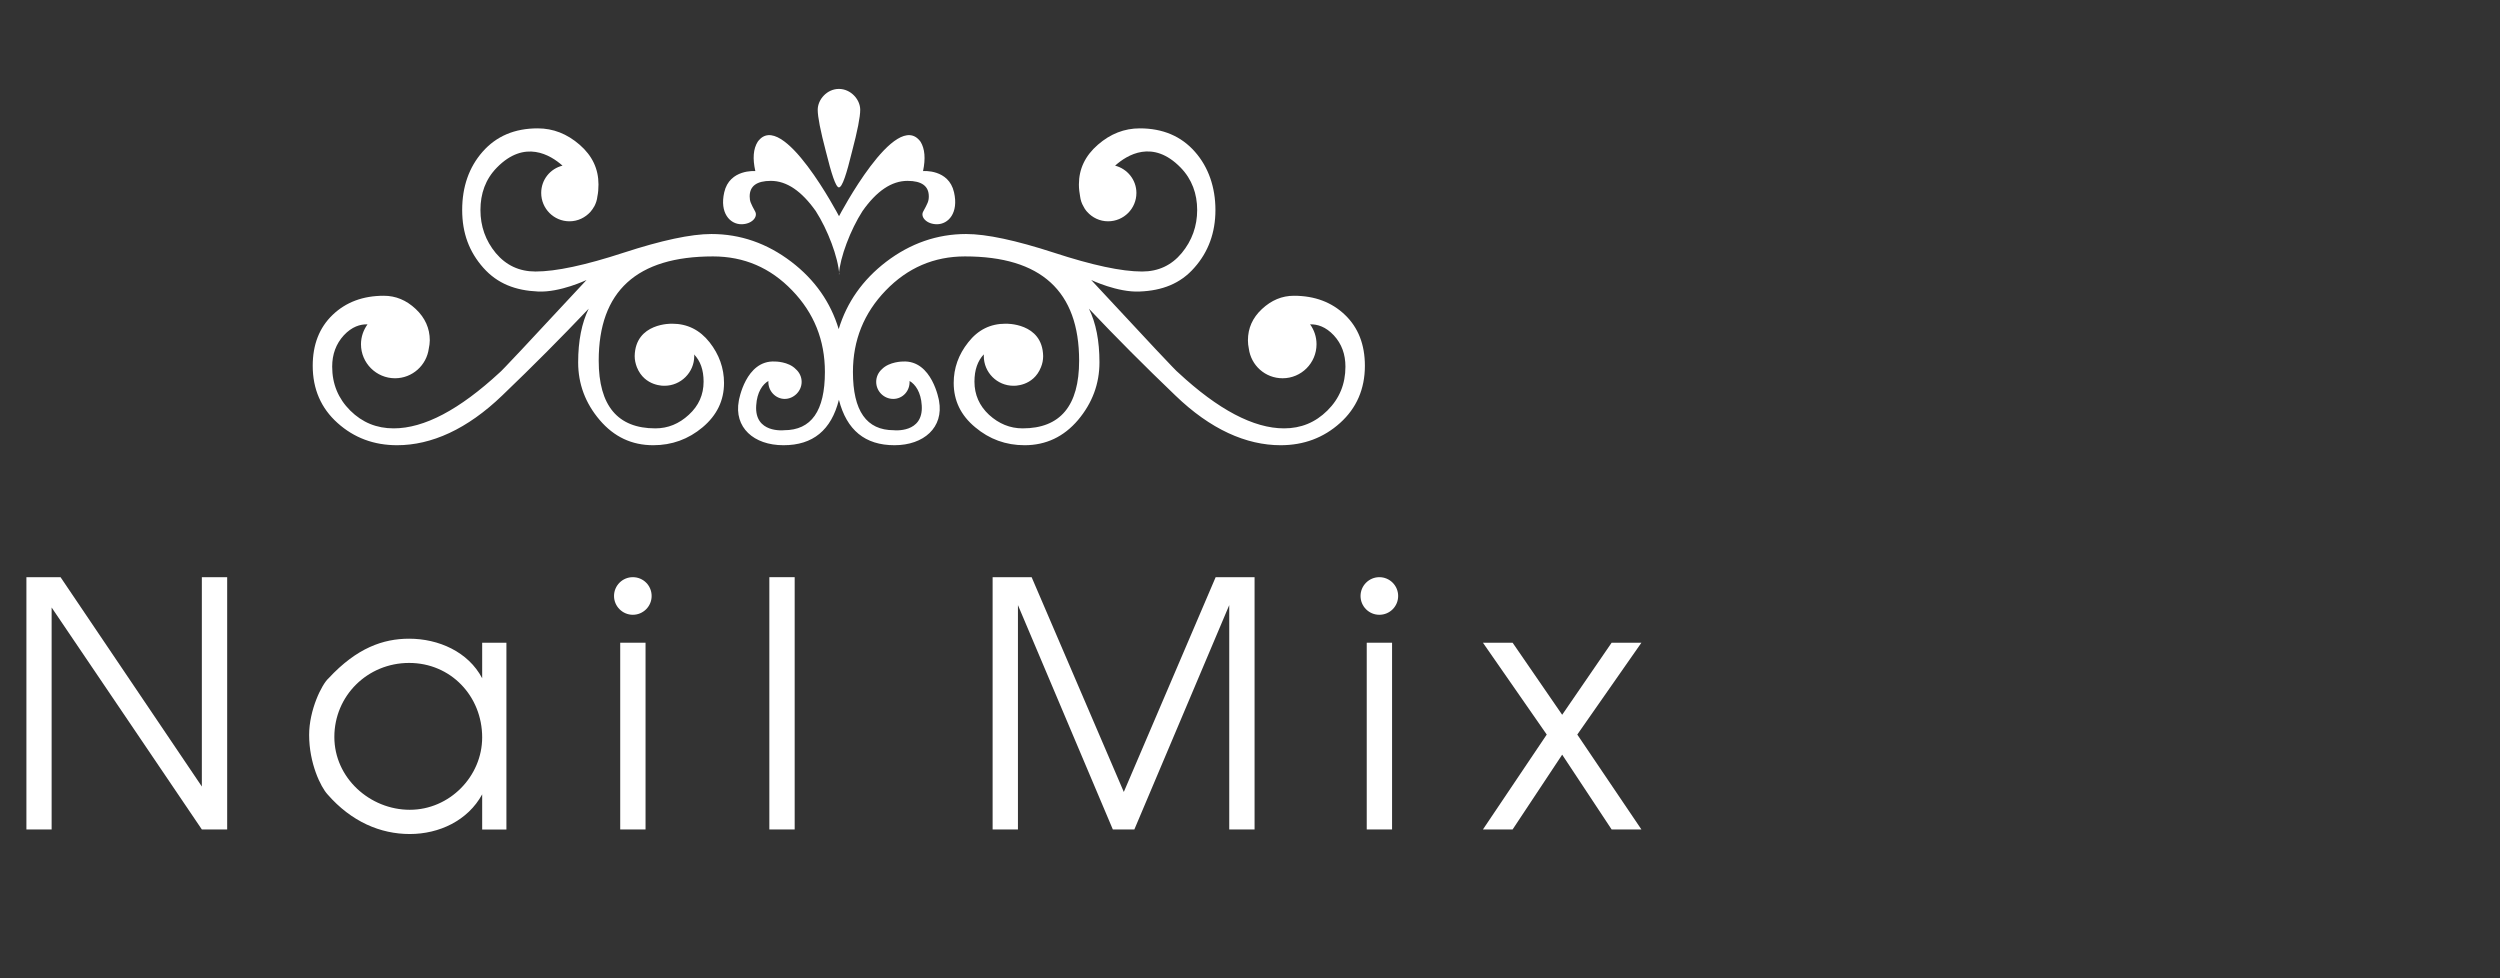
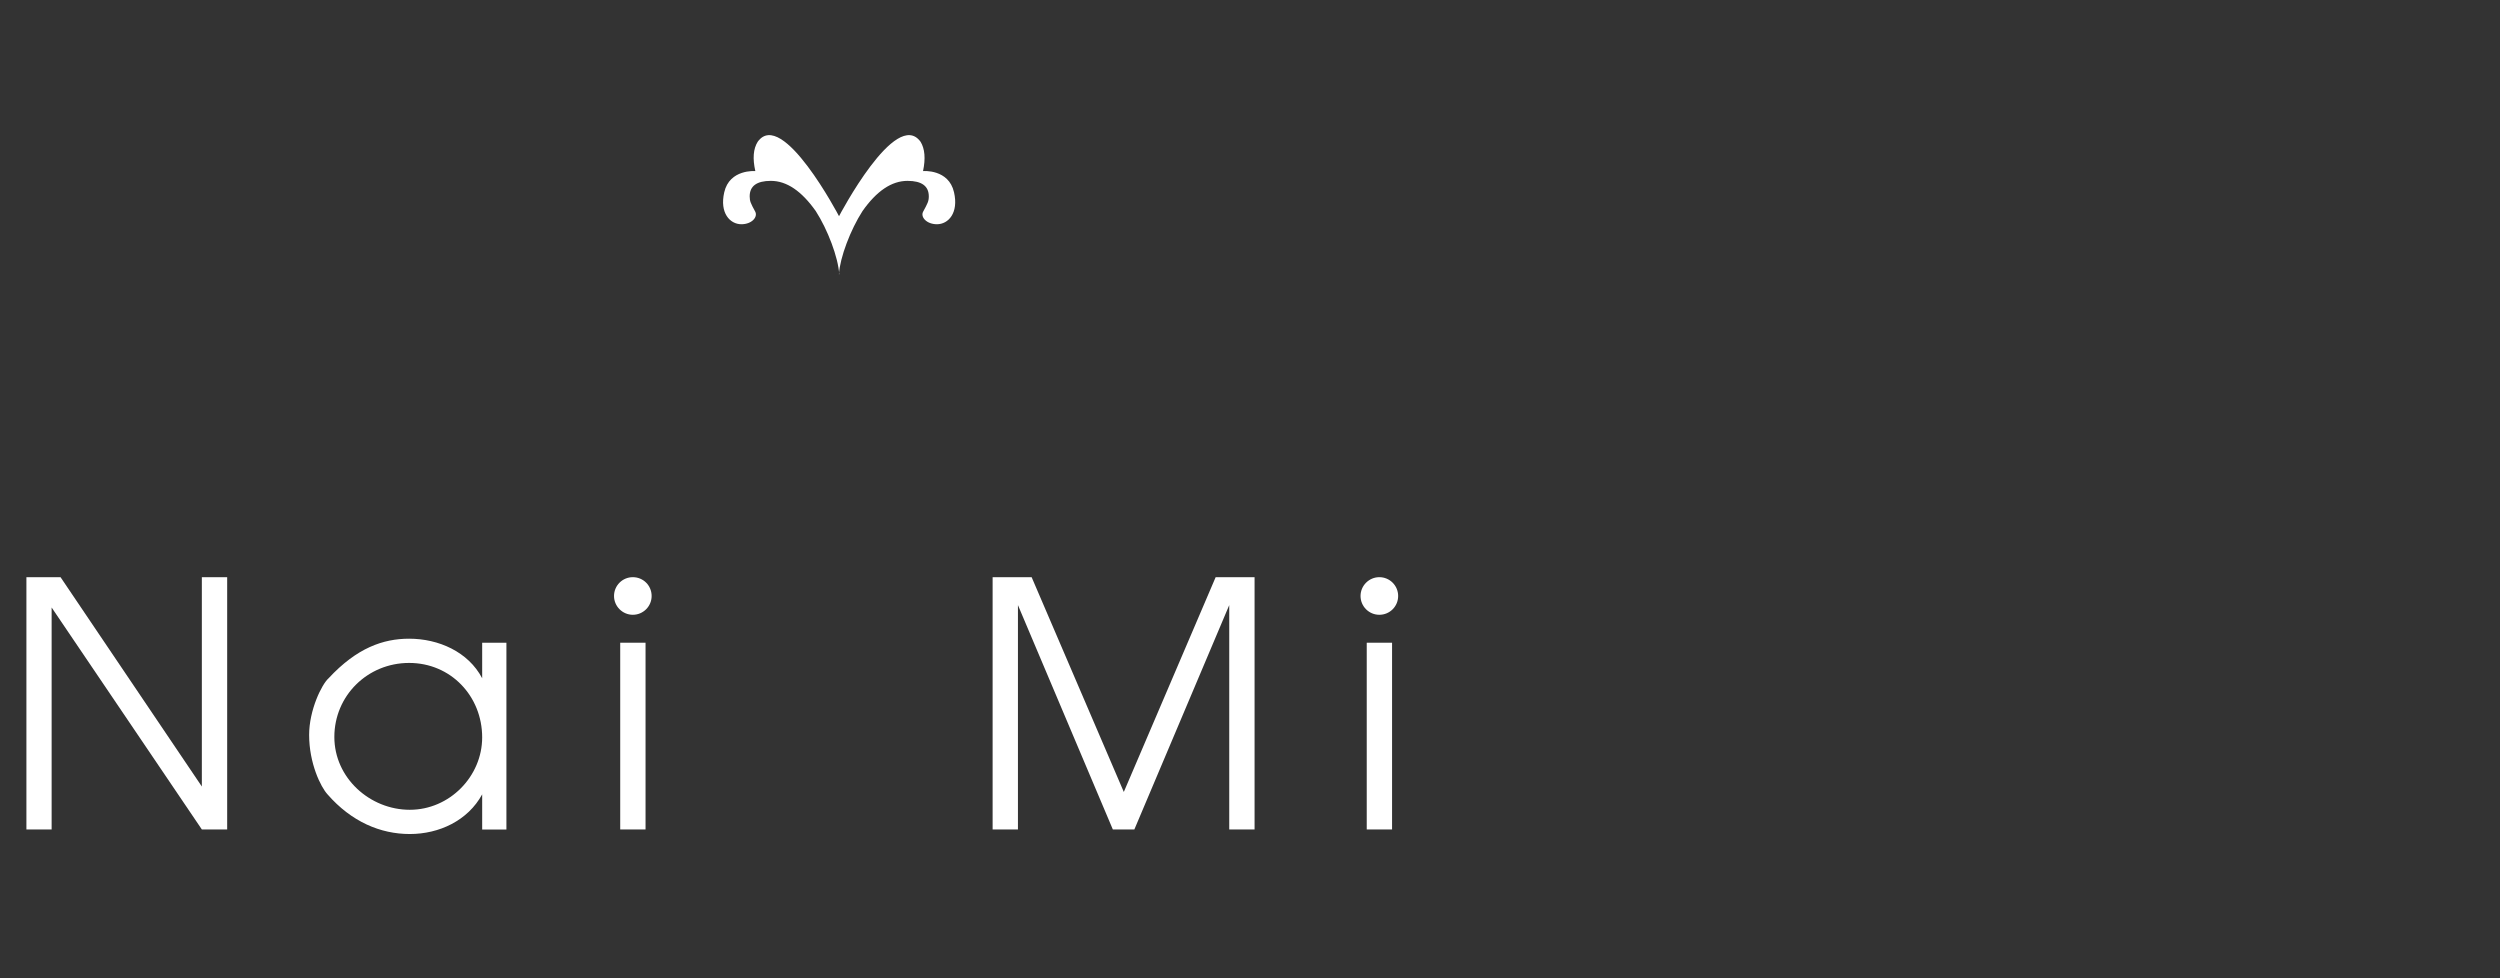
<svg xmlns="http://www.w3.org/2000/svg" id="_レイヤー_2" data-name="レイヤー 2" viewBox="0 0 230 90">
  <rect x="0" y="0" width="230" height="90" fill="#333333" stroke="none" />
  <defs>
    <style>
      .cls-1 {
        fill: #fff;
      }

      .cls-2 {
        fill: none;
      }
    </style>
  </defs>
  <g id="_フッター" data-name="フッター">
    <g>
      <rect class="cls-2" width="230" height="90" />
      <g>
        <g>
          <g>
            <path class="cls-1" d="M2.43,53.1h3.14l13,19.26v-19.26h2.33v23.21h-2.33l-13.82-20.42v20.42h-2.32v-23.21Z" />
            <path class="cls-1" d="M46.59,76.32h-2.23v-3.24c-1.32,2.42-3.96,3.65-6.66,3.65s-5.37-1.13-7.57-3.65c-.63-.69-1.69-2.86-1.69-5.47,0-2.29,1.16-4.65,1.79-5.21,2.6-2.8,5.03-3.64,7.41-3.64,2.7,0,5.44,1.2,6.72,3.64v-3.27h2.23v17.18ZM30.76,67.8c0,3.77,3.27,6.7,6.94,6.7s6.66-3.08,6.66-6.66c0-3.8-2.89-6.85-6.72-6.85s-6.88,3.02-6.88,6.81Z" />
            <path class="cls-1" d="M57.06,59.13h2.33v17.18h-2.33v-17.18Z" />
-             <path class="cls-1" d="M70.78,53.1h2.33v23.21h-2.33v-23.21Z" />
            <path class="cls-1" d="M56.49,54.83c0-.95.77-1.73,1.73-1.73s1.73.77,1.73,1.73-.78,1.73-1.73,1.73-1.73-.78-1.73-1.73Z" />
          </g>
          <g>
            <path class="cls-1" d="M91.33,53.1h3.58l8.48,19.76,8.45-19.76h3.58v23.21h-2.33v-20.64l-8.73,20.64h-1.98l-8.73-20.64v20.64h-2.33v-23.21Z" />
            <path class="cls-1" d="M125.74,59.13h2.33v17.18h-2.33v-17.18Z" />
-             <path class="cls-1" d="M142.3,67.58l-5.87-8.45h2.73l4.56,6.63,4.55-6.63h2.74l-5.9,8.45,5.9,8.73h-2.74l-4.55-6.88-4.56,6.88h-2.73l5.87-8.73Z" />
            <path class="cls-1" d="M125.17,54.83c0-.95.78-1.73,1.73-1.73s1.73.77,1.73,1.73-.77,1.73-1.73,1.73-1.73-.78-1.73-1.73Z" />
          </g>
        </g>
        <g>
-           <path class="cls-1" d="M77.18,17.24c-.29,0-.69-1.26-1.2-3.31-.5-1.9-.75-3.17-.75-3.83,0-.95.86-1.92,1.95-1.92s1.96.97,1.96,1.92c0,.66-.25,1.93-.75,3.83-.5,2.05-.9,3.31-1.21,3.31Z" />
          <path class="cls-1" d="M77.18,25.23c.1-1.56,1.07-4.1,2.17-5.81,1.3-1.85,2.68-2.78,4.14-2.78,1.31,0,1.96.48,1.96,1.43,0,.45-.12.66-.52,1.4-.27.49.31,1.16,1.27,1.16,1.04,0,2.01-1.03,1.57-2.94-.49-2.16-2.85-1.95-2.85-1.95.24-1.15.17-2.05-.23-2.7-2.28-3.13-7.5,6.85-7.5,6.85,0,0-5.22-9.98-7.48-6.85-.41.65-.48,1.55-.22,2.7,0,0-2.37-.2-2.86,1.95-.44,1.91.53,2.94,1.58,2.94.95,0,1.53-.66,1.27-1.16-.4-.74-.51-.95-.51-1.4,0-.95.64-1.43,1.95-1.43,1.45,0,2.82.93,4.13,2.78,1.1,1.71,2.06,4.25,2.16,5.81Z" />
-           <path class="cls-1" d="M72.09,40.96c2.7,0,4.39-1.39,5.09-4.18.71,2.79,2.41,4.18,5.11,4.18s4.55-1.64,4.1-4.09c0,0-.62-3.76-3.33-3.61,0,0-1.24,0-1.93.71-.32.29-.52.7-.52,1.16,0,.87.71,1.57,1.57,1.57s1.55-.73,1.5-1.65c.53.3,1.05,1.03,1.12,2.25.17,2.59-2.57,2.28-2.57,2.28-2.51,0-3.76-1.77-3.76-5.36,0-2.92,1.01-5.42,3.02-7.5,2.01-2.08,4.43-3.13,7.29-3.13,7,0,10.5,3.2,10.5,9.59,0,4.15-1.73,6.23-5.2,6.23-1.15,0-2.18-.42-3.09-1.25-.89-.83-1.34-1.85-1.34-3.05,0-1.09.3-1.91.86-2.51v.16c0,1.5,1.22,2.73,2.73,2.73,0,0,1.82.09,2.53-1.71.13-.32.2-.66.2-1.02-.06-3.1-3.46-2.98-3.46-2.98-1.39,0-2.53.56-3.43,1.71-.9,1.13-1.34,2.38-1.34,3.74,0,1.62.65,2.98,1.98,4.08,1.31,1.1,2.82,1.65,4.54,1.65,1.97,0,3.61-.78,4.92-2.32,1.31-1.56,1.97-3.32,1.97-5.3s-.32-3.63-.97-4.94c2.58,2.72,5.07,5.22,7.95,7.98,3.23,3.12,6.52,4.58,9.69,4.58,2.12,0,3.95-.68,5.47-2.05,1.51-1.36,2.28-3.12,2.28-5.26,0-1.95-.61-3.51-1.83-4.68-1.22-1.17-2.79-1.76-4.7-1.76-1.1,0-2.07.41-2.94,1.22-.87.81-1.29,1.77-1.29,2.88,0,.27.03.51.08.75.2,1.55,1.5,2.74,3.11,2.74,1.72,0,3.12-1.4,3.12-3.13,0-.69-.22-1.31-.59-1.83.66-.02,1.43.21,2.18,1.01.73.79,1.07,1.75,1.07,2.88,0,1.6-.55,2.94-1.66,4.04-1.11,1.1-2.43,1.64-3.99,1.64-2.79,0-6.05-1.71-9.74-5.14-.07,0-2.74-2.84-8-8.51,0,0,2.43,1.16,4.46,1.06,2.06-.08,3.75-.72,5.03-2.19,1.3-1.46,1.94-3.24,1.94-5.31s-.63-3.94-1.89-5.36c-1.26-1.43-2.95-2.15-5.07-2.15-1.42,0-2.7.5-3.86,1.51-1.16,1.01-1.74,2.22-1.74,3.65,0,.41.05.77.11,1.1.04.32.14.64.31.92h0c.07.15.16.29.26.41.03.04.06.06.08.09.47.53,1.16.87,1.92.87,1.45,0,2.61-1.17,2.61-2.61,0-1.21-.84-2.22-1.96-2.51,1.1-.99,3.47-2.45,6.03.18,1.04,1.07,1.52,2.41,1.52,3.9s-.48,2.82-1.42,3.96c-.94,1.13-2.15,1.7-3.65,1.7-1.89,0-4.58-.58-8.1-1.73-3.51-1.14-6.21-1.72-8.09-1.72-2.66,0-5.13.86-7.36,2.56-2.16,1.66-3.61,3.72-4.36,6.19-.74-2.46-2.18-4.53-4.35-6.19-2.24-1.71-4.7-2.56-7.36-2.56-1.88,0-4.58.58-8.08,1.72-3.52,1.15-6.22,1.73-8.1,1.73-1.5,0-2.71-.57-3.66-1.7-.94-1.14-1.41-2.46-1.41-3.96s.46-2.83,1.51-3.9c2.56-2.62,4.94-1.16,6.04-.18-1.13.28-1.96,1.29-1.96,2.51,0,1.44,1.16,2.61,2.6,2.61.77,0,1.45-.34,1.93-.87.02-.03.05-.05.07-.09.1-.12.2-.26.27-.4h.01c.15-.29.26-.61.29-.93.07-.33.1-.69.1-1.1,0-1.43-.57-2.64-1.73-3.65-1.16-1.01-2.44-1.51-3.86-1.51-2.13,0-3.81.72-5.07,2.15-1.25,1.42-1.88,3.22-1.88,5.36s.65,3.85,1.94,5.31c1.3,1.47,2.97,2.1,5.04,2.19,2.02.1,4.46-1.06,4.46-1.06-5.26,5.67-7.93,8.51-7.99,8.51-3.71,3.43-6.95,5.14-9.75,5.14-1.57,0-2.89-.54-4-1.64-1.1-1.1-1.66-2.44-1.66-4.04,0-1.13.35-2.09,1.07-2.88.75-.8,1.51-1.03,2.18-1.01-.37.52-.6,1.14-.6,1.83,0,1.73,1.41,3.13,3.13,3.13,1.6,0,2.91-1.2,3.11-2.74.05-.24.09-.49.09-.75,0-1.1-.43-2.07-1.29-2.88-.87-.82-1.85-1.22-2.94-1.22-1.92,0-3.49.59-4.71,1.76-1.22,1.17-1.83,2.73-1.83,4.68,0,2.15.77,3.91,2.28,5.26,1.52,1.37,3.35,2.05,5.48,2.05,3.16,0,6.45-1.47,9.68-4.58,2.88-2.76,5.37-5.27,7.95-7.98-.64,1.31-.97,2.96-.97,4.94s.66,3.75,1.98,5.3c1.32,1.55,2.95,2.32,4.93,2.32,1.71,0,3.23-.55,4.54-1.65,1.31-1.1,1.97-2.46,1.97-4.08,0-1.36-.45-2.62-1.33-3.74-.9-1.14-2.05-1.71-3.44-1.71,0,0-3.39-.12-3.45,2.98,0,.36.08.7.2,1.02.72,1.8,2.54,1.71,2.54,1.71,1.51,0,2.74-1.23,2.74-2.73,0-.06,0-.11-.02-.16.58.6.88,1.42.88,2.51,0,1.2-.45,2.22-1.36,3.05-.9.83-1.92,1.25-3.08,1.25-3.46,0-5.21-2.08-5.21-6.23,0-6.4,3.51-9.59,10.51-9.59,2.86,0,5.28,1.04,7.29,3.13,2.01,2.08,3.01,4.58,3.01,7.5,0,3.59-1.25,5.36-3.76,5.36,0,0-2.74.31-2.56-2.28.07-1.22.59-1.95,1.12-2.25-.05.93.68,1.65,1.5,1.65s1.56-.7,1.56-1.57c0-.46-.21-.88-.53-1.16-.68-.72-1.92-.71-1.92-.71-2.71-.15-3.33,3.61-3.33,3.61-.46,2.45,1.37,4.09,4.1,4.09Z" />
        </g>
      </g>
    </g>
  </g>
</svg>